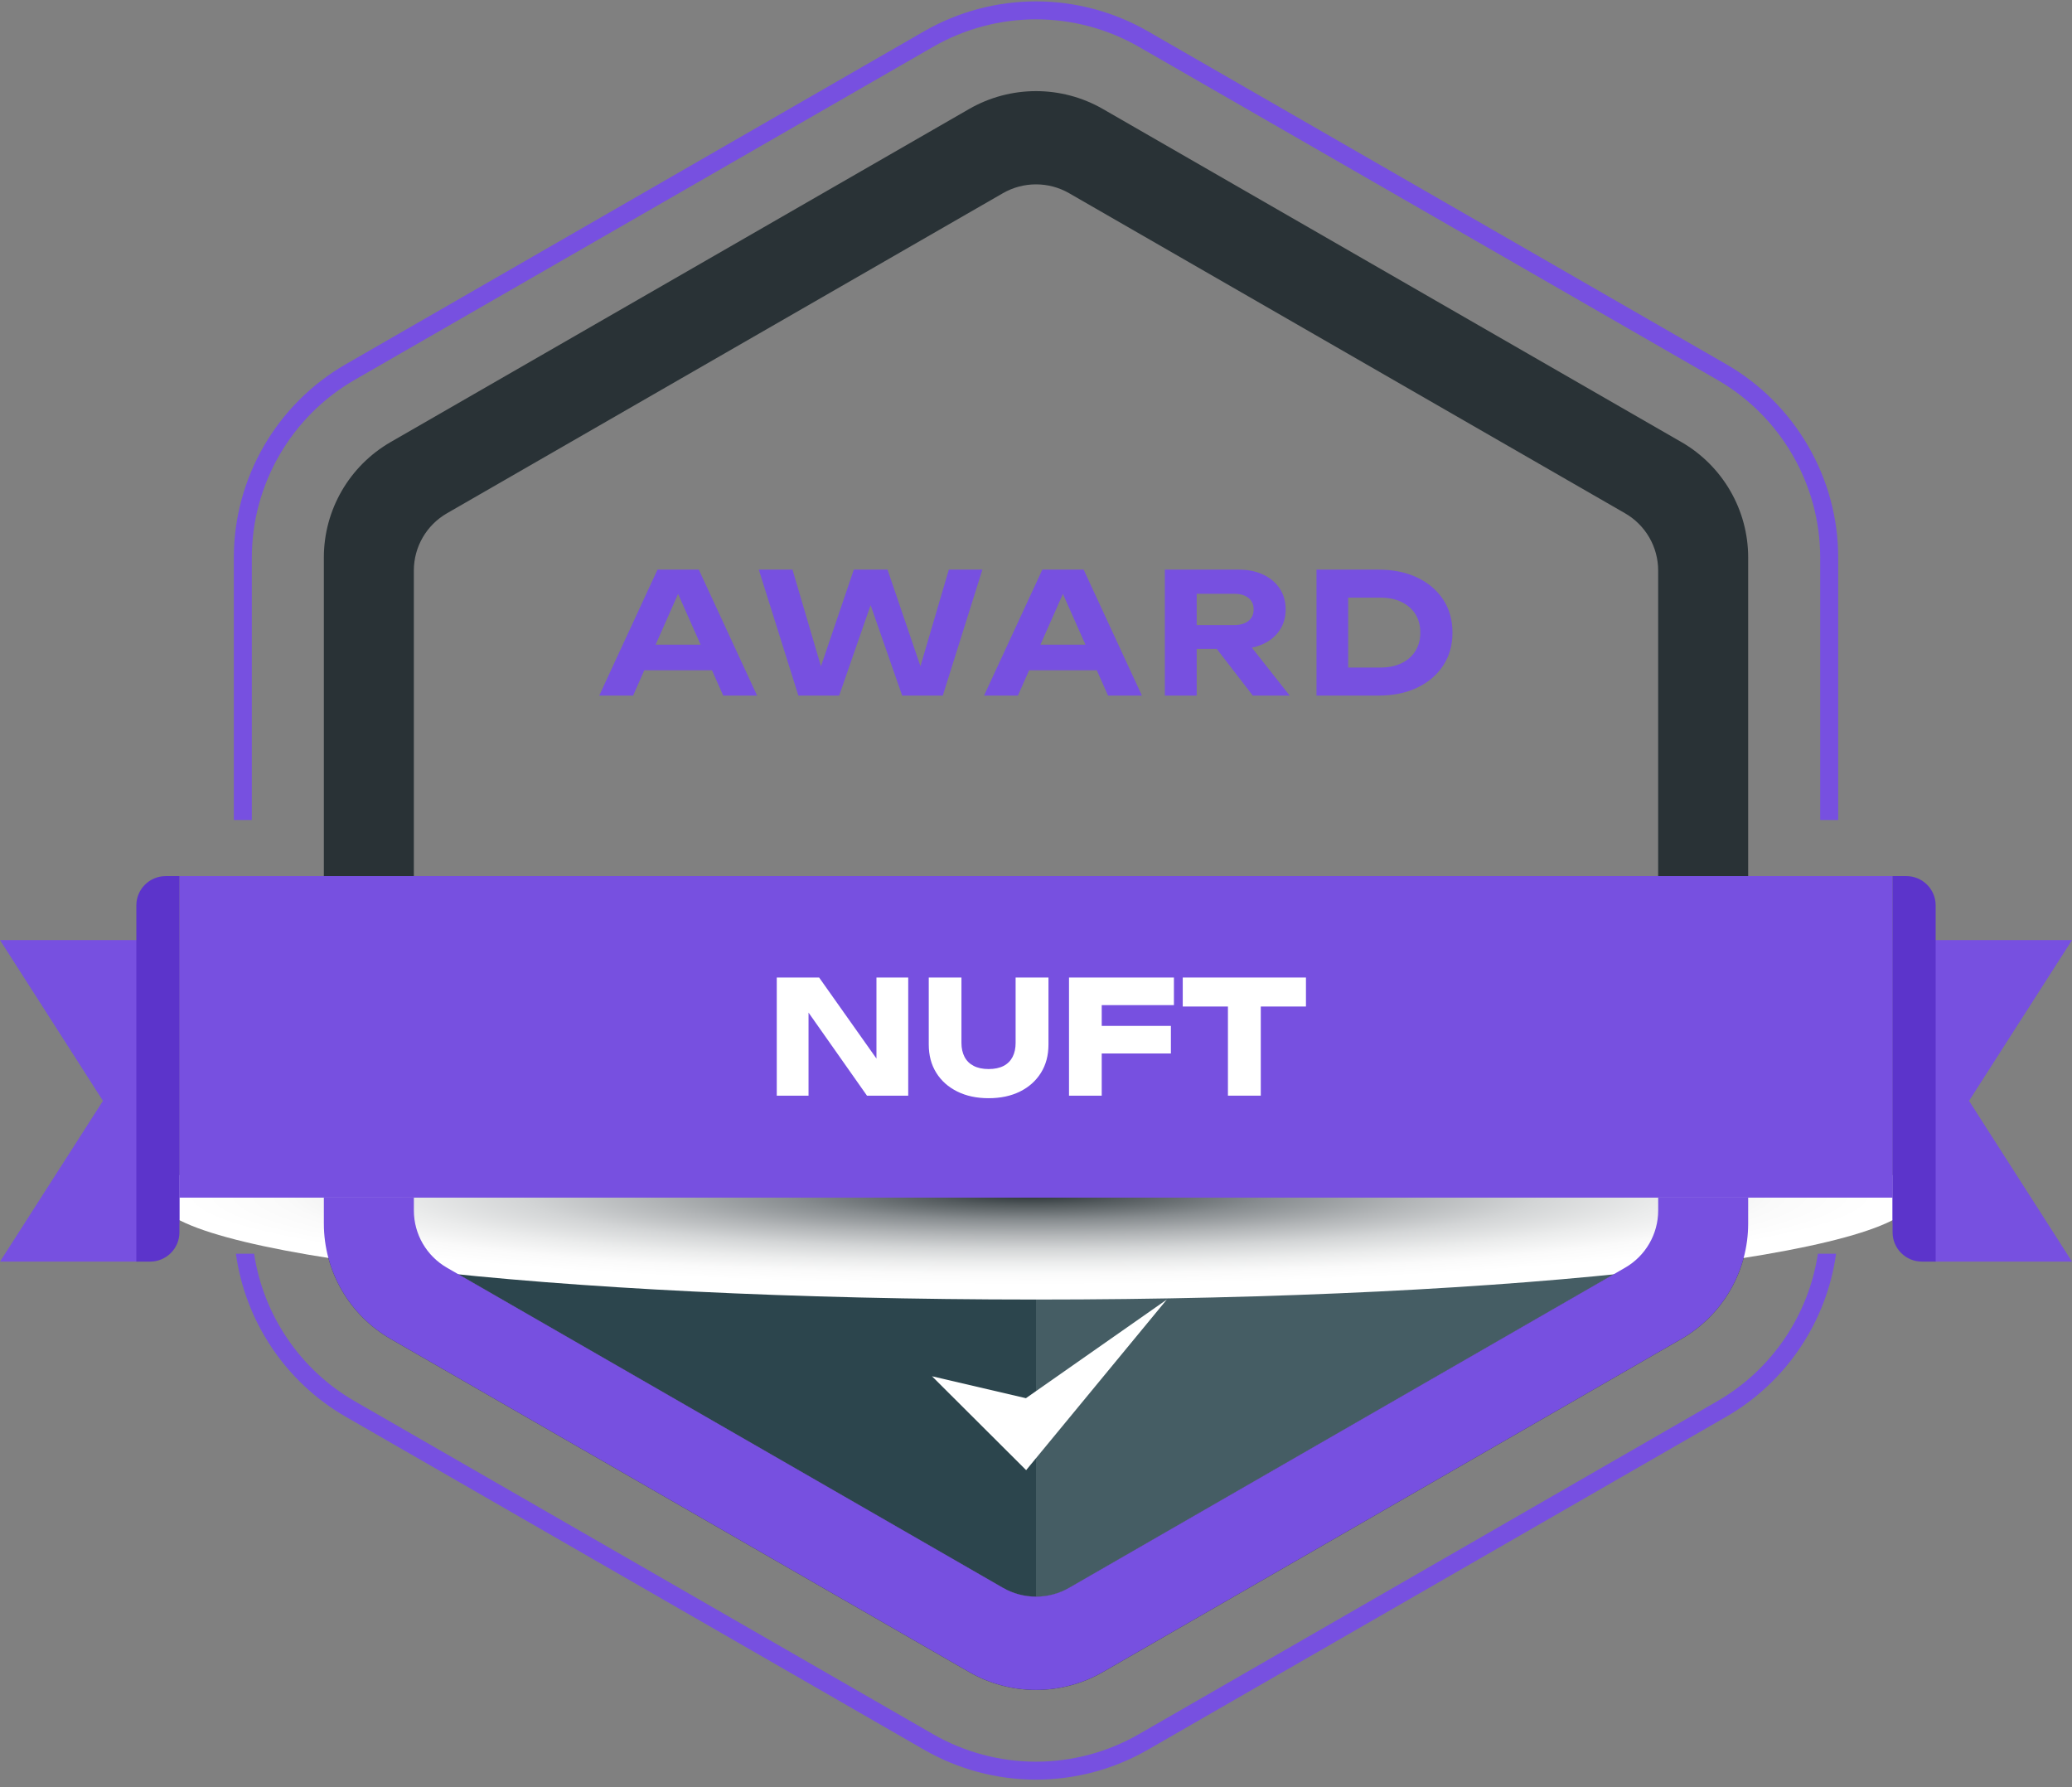
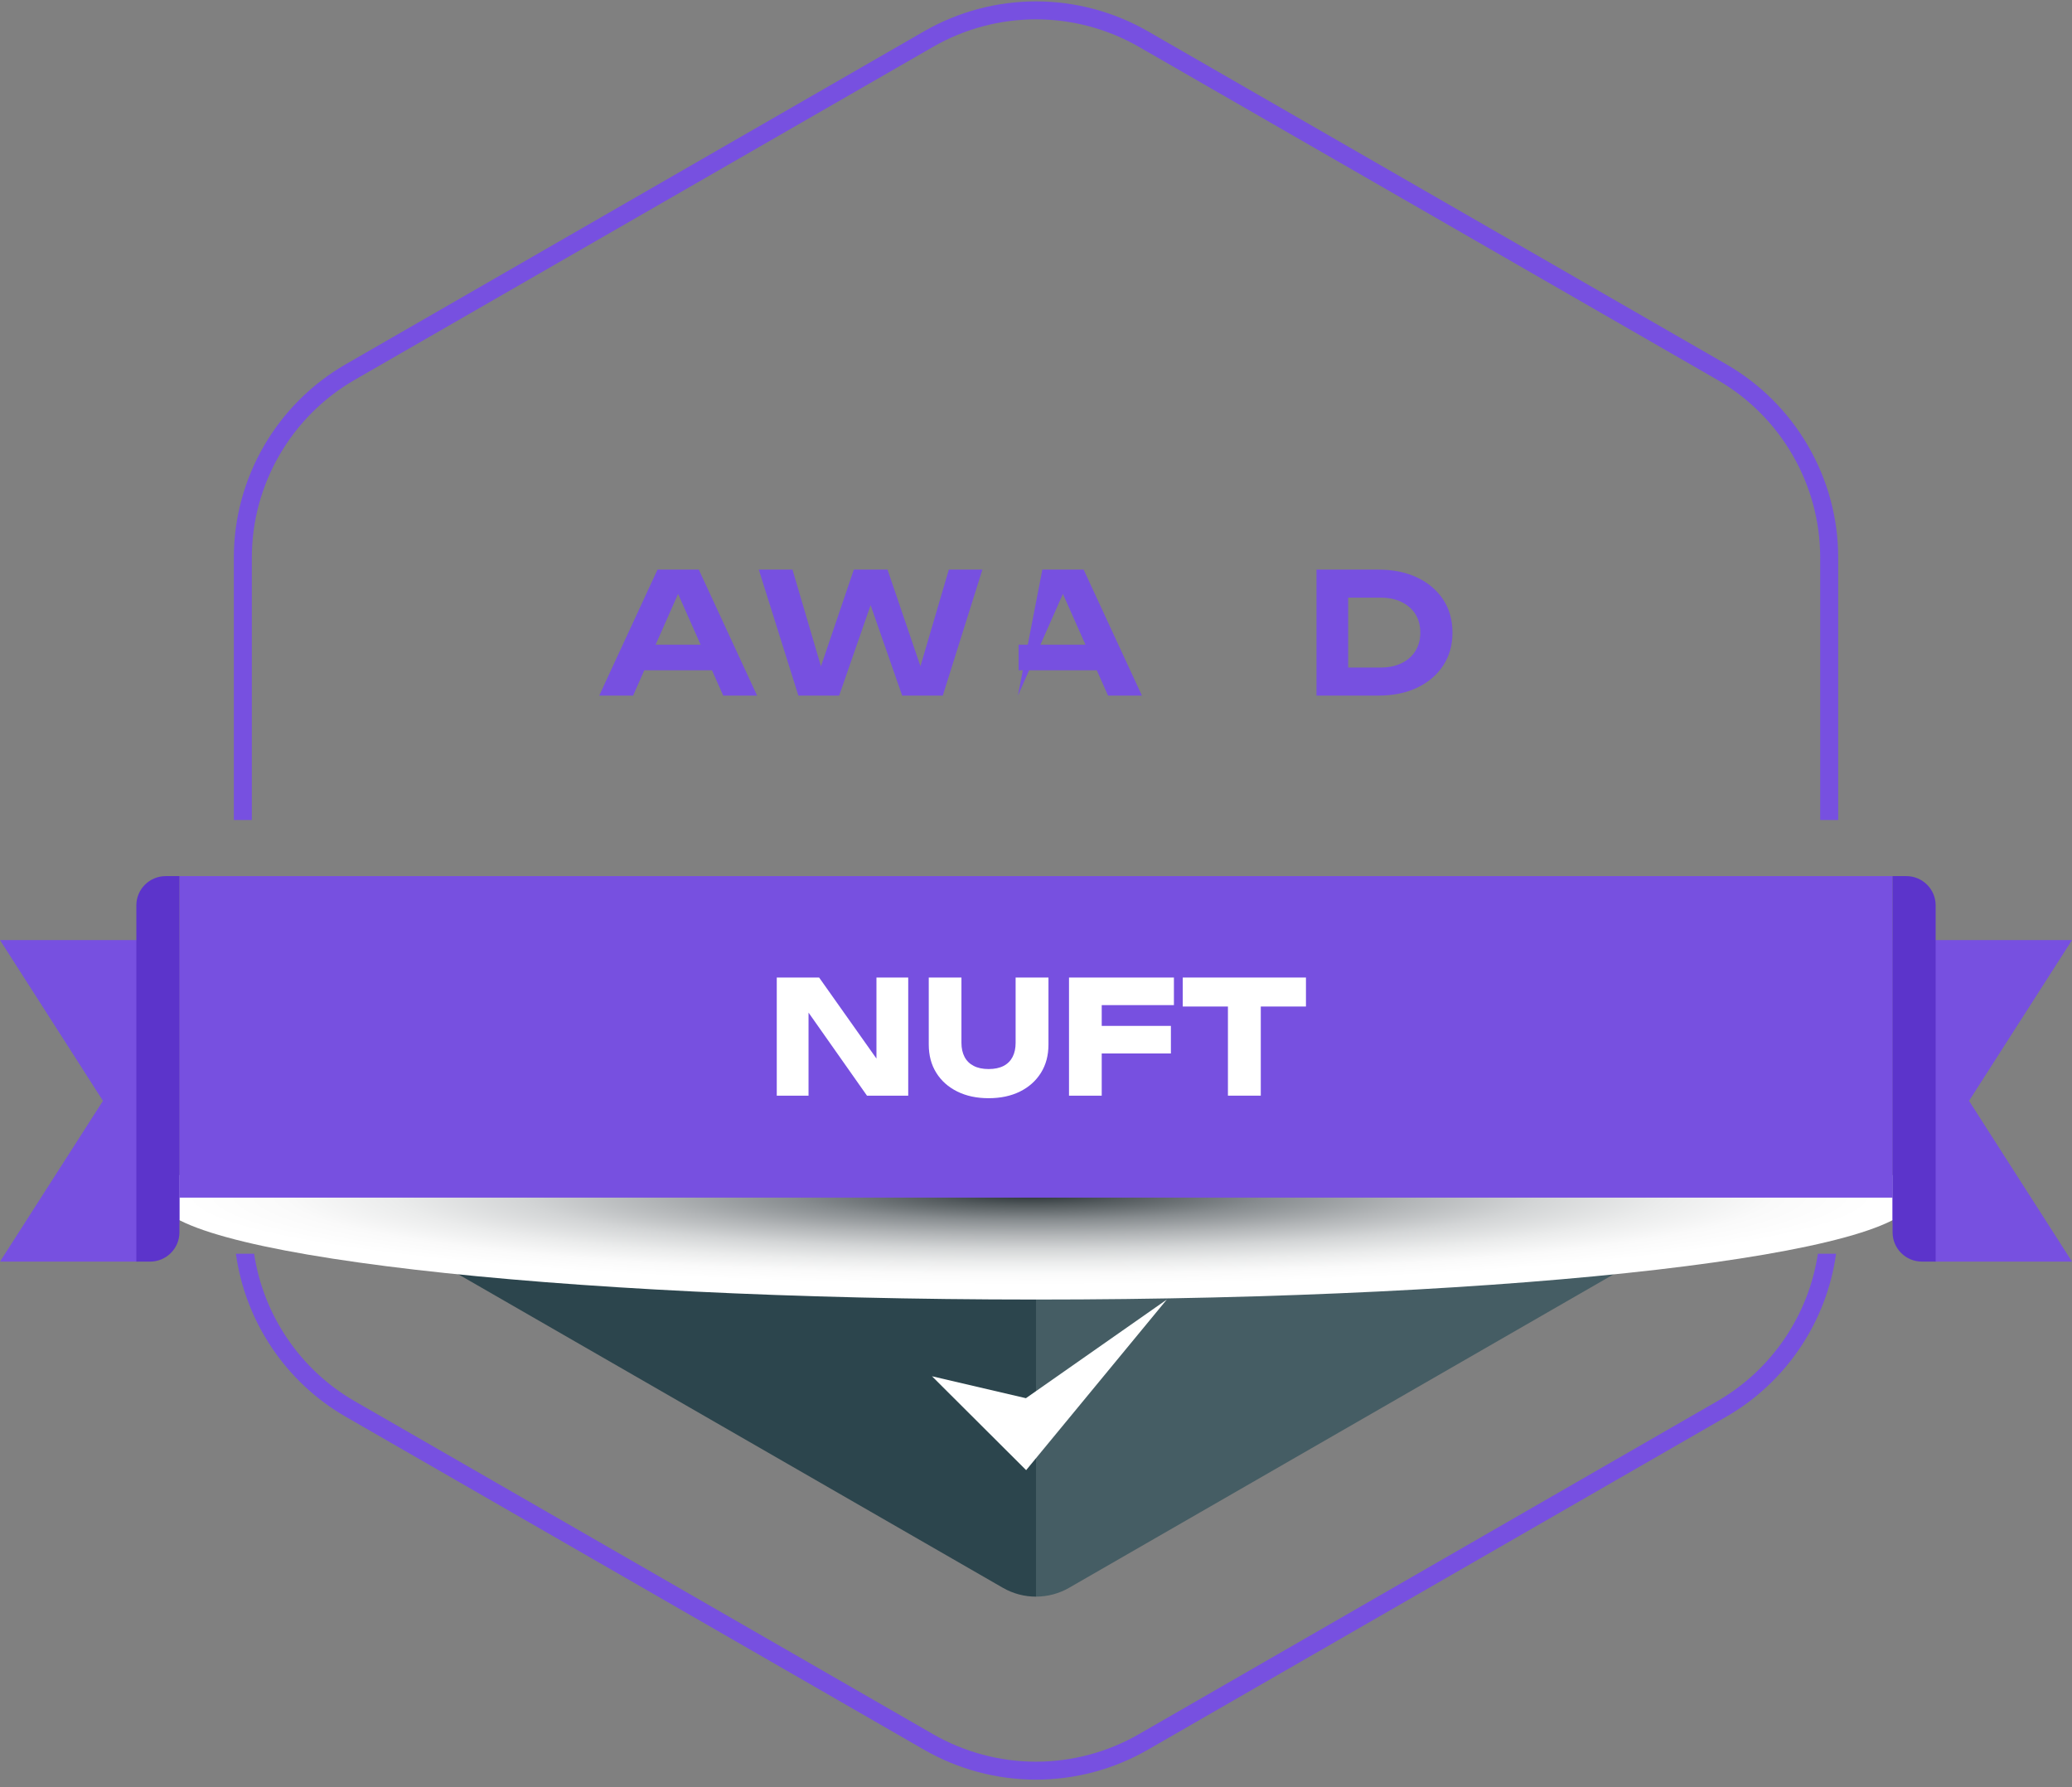
<svg xmlns="http://www.w3.org/2000/svg" width="160" height="138" viewBox="0 0 160 138" fill="none">
  <rect x="0" y="0" width="160" height="138" fill="#808080" stroke="none" />
  <g clip-path="url(#clip0_56_8470)">
-     <path d="M129.829 34.13L85.165 8.416C81.969 6.576 78.032 6.576 74.837 8.416L30.172 34.13C26.976 35.971 25.008 39.37 25.008 43.047V94.475C25.008 98.153 26.976 101.552 30.172 103.392L74.837 129.106C78.033 130.947 81.971 130.947 85.165 129.106L129.831 103.392C133.027 101.552 134.994 98.153 134.994 94.475V43.047C134.994 39.37 133.027 35.971 129.831 34.13H129.829ZM31.957 44.05C31.957 42.227 32.933 40.544 34.517 39.632L77.443 14.919C79.025 14.008 80.975 14.008 82.558 14.919L125.483 39.631C127.066 40.542 128.043 42.225 128.043 44.048V67.647H31.957V44.048V44.05ZM128.043 93.473C128.043 95.295 127.067 96.979 125.483 97.89L82.558 122.601C80.975 123.513 79.025 123.513 77.443 122.601L34.517 97.89C32.935 96.979 31.957 95.295 31.957 93.473V92.475H128.043V93.473Z" fill="#293236" />
    <path d="M80.001 92.475V123.286C79.118 123.286 78.236 123.059 77.442 122.603L34.517 97.892C32.934 96.98 31.957 95.297 31.957 93.474V92.477H79.999L80.001 92.475Z" fill="#2C454D" />
    <path d="M128.044 92.475V93.473C128.044 95.295 127.068 96.979 125.484 97.89L82.558 122.601C81.766 123.057 80.883 123.284 80 123.284V92.474H128.042L128.044 92.475Z" fill="#455D64" />
    <path d="M53.961 43.982L58.463 53.712H55.848L51.983 45.007H52.738L48.887 53.712H46.272L50.773 43.982H53.961ZM48.939 51.753V49.781H55.679V51.753H48.939Z" fill="#7750E0" />
    <path d="M71.501 52.687L70.707 52.7L73.27 43.982H75.86L72.802 53.712H69.666L66.713 45.253H67.741L64.8 53.712H61.651L58.594 43.982H61.196L63.759 52.687L62.978 52.674L65.932 43.982H68.534L71.501 52.687Z" fill="#7750E0" />
-     <path d="M83.678 43.982L88.18 53.712H85.564L81.7 45.007H82.455L78.603 53.712H75.988L80.49 43.982H83.678ZM78.656 51.753V49.781H85.395V51.753H78.656Z" fill="#7750E0" />
-     <path d="M91.654 48.263H95.31C95.77 48.263 96.134 48.158 96.403 47.945C96.671 47.733 96.806 47.438 96.806 47.056C96.806 46.675 96.671 46.38 96.403 46.168C96.134 45.955 95.77 45.85 95.31 45.85H91.302L92.408 44.643V53.712H89.949V43.982H95.635C96.364 43.982 97.001 44.111 97.548 44.371C98.094 44.63 98.519 44.989 98.823 45.448C99.127 45.907 99.278 46.442 99.278 47.056C99.278 47.671 99.127 48.193 98.823 48.652C98.519 49.111 98.094 49.468 97.548 49.722C97.001 49.977 96.364 50.105 95.635 50.105H91.654V48.263ZM93.228 49.158H95.999L99.591 53.712H96.741L93.228 49.158Z" fill="#7750E0" />
+     <path d="M83.678 43.982L88.18 53.712H85.564L81.7 45.007H82.455L78.603 53.712L80.49 43.982H83.678ZM78.656 51.753V49.781H85.395V51.753H78.656Z" fill="#7750E0" />
    <path d="M106.422 43.982C107.567 43.982 108.569 44.184 109.428 44.591C110.287 44.998 110.957 45.565 111.438 46.291C111.919 47.017 112.16 47.869 112.16 48.847C112.16 49.825 111.919 50.665 111.438 51.396C110.957 52.127 110.287 52.695 109.428 53.102C108.569 53.509 107.567 53.712 106.422 53.712H101.66V43.982H106.422ZM104.106 52.713L102.909 51.545H106.604C107.229 51.545 107.771 51.433 108.231 51.208C108.691 50.983 109.046 50.67 109.298 50.267C109.55 49.865 109.675 49.392 109.675 48.847C109.675 48.302 109.55 47.817 109.298 47.42C109.046 47.022 108.691 46.711 108.231 46.486C107.771 46.26 107.229 46.148 106.604 46.148H102.909L104.106 44.981V52.713Z" fill="#7750E0" />
    <path d="M71.969 106.269L79.239 113.518L90.101 100.345L79.222 107.962L71.969 106.269Z" fill="white" />
    <path style="mix-blend-mode:multiply" d="M80.001 100.345C117.451 100.345 147.81 96.822 147.81 92.475C147.81 88.129 117.451 84.605 80.001 84.605C42.551 84.605 12.191 88.129 12.191 92.475C12.191 96.822 42.551 100.345 80.001 100.345Z" fill="url(#paint0_radial_56_8470)" />
    <path d="M146.147 67.649H13.855V92.475H146.147V67.649Z" fill="#7750E0" />
    <path d="M146.146 72.59H160L152.05 85.002L160 97.415H149.471C147.634 97.415 146.145 95.931 146.145 94.099V72.588L146.146 72.59Z" fill="#7750E0" />
    <path d="M146.146 67.649H147.207C148.456 67.649 149.471 68.661 149.471 69.906V97.415H148.41C147.161 97.415 146.146 96.403 146.146 95.157V67.649Z" fill="#5C34CB" />
    <path d="M13.854 72.59H0L7.95 85.002L0 97.415H10.529C12.366 97.415 13.855 95.931 13.855 94.099V72.588L13.854 72.59Z" fill="#7750E0" />
    <path d="M11.59 97.416H10.529L10.529 69.908C10.529 68.662 11.544 67.65 12.793 67.65H13.854L13.854 95.159C13.854 96.405 12.839 97.416 11.59 97.416Z" fill="#5C34CB" />
-     <path d="M134.994 92.475V94.475C134.994 98.153 133.027 101.552 129.831 103.392L85.165 129.106C81.969 130.947 78.032 130.947 74.837 129.106L30.172 103.392C26.976 101.552 25.008 98.153 25.008 94.475V92.475H31.959V93.473C31.959 95.295 32.935 96.979 34.519 97.89L77.445 122.601C79.027 123.513 80.977 123.513 82.559 122.601L125.485 97.89C127.067 96.979 128.045 95.295 128.045 93.473V92.475H134.996H134.994Z" fill="#7750E0" />
    <path d="M68.461 82.839L67.68 82.996V75.48H70.133V84.602H66.948L61.667 77.097L62.435 76.939V84.602H59.982V75.48H63.252L68.459 82.839H68.461Z" fill="white" />
    <path d="M74.243 80.528C74.243 80.942 74.323 81.3 74.48 81.605C74.638 81.91 74.874 82.142 75.188 82.304C75.5 82.466 75.886 82.547 76.341 82.547C76.796 82.547 77.19 82.466 77.499 82.304C77.808 82.142 78.039 81.908 78.195 81.605C78.35 81.3 78.426 80.942 78.426 80.528V75.481H80.963V80.651C80.963 81.487 80.77 82.215 80.384 82.834C79.997 83.454 79.459 83.937 78.768 84.281C78.076 84.625 77.268 84.798 76.341 84.798C75.414 84.798 74.615 84.626 73.919 84.281C73.225 83.937 72.683 83.454 72.298 82.834C71.911 82.213 71.719 81.487 71.719 80.651V75.481H74.243V80.528Z" fill="white" />
    <path d="M90.65 75.481V77.609H83.868L85.075 76.406V84.603H82.549V75.481H90.648H90.65ZM83.782 79.215H90.417V81.342H83.782V79.215Z" fill="white" />
    <path d="M91.332 75.481H100.846V77.719H91.332V75.481ZM94.821 76.587H97.358V84.602H94.821V76.587Z" fill="white" />
    <path d="M19.447 63.317V43.048C19.447 37.407 22.492 32.15 27.39 29.33L72.056 3.616C74.468 2.228 77.215 1.493 80.001 1.493C82.787 1.493 85.534 2.228 87.946 3.616L132.61 29.328C137.511 32.15 140.555 37.407 140.555 43.048V63.317H141.946V43.048C141.946 36.913 138.636 31.196 133.306 28.128L88.641 2.416C86.017 0.906 83.029 0.107 80.001 0.107C76.973 0.107 73.984 0.905 71.362 2.414L26.696 28.128C21.368 31.196 18.057 36.913 18.057 43.048V63.317H19.447Z" fill="#7750E0" />
    <path d="M140.377 96.807C139.666 101.534 136.827 105.765 132.609 108.193L87.944 133.906C85.532 135.295 82.785 136.029 79.999 136.029C77.213 136.029 74.466 135.295 72.054 133.906L27.39 108.193C23.172 105.765 20.333 101.532 19.622 96.805H18.217C18.937 102.029 22.049 106.717 26.695 109.393L71.359 135.106C73.983 136.616 76.97 137.416 79.999 137.416C83.027 137.416 86.016 136.618 88.638 135.106L133.304 109.393C137.95 106.717 141.06 102.029 141.782 96.805H140.377V96.807Z" fill="#7750E0" />
  </g>
  <defs>
    <radialGradient id="paint0_radial_56_8470" cx="0" cy="0" r="1" gradientUnits="userSpaceOnUse" gradientTransform="translate(79.516 92.246) scale(65.784 6.957)">
      <stop stop-color="#293236" />
      <stop offset="0.12" stop-color="#545B5E" />
      <stop offset="0.28" stop-color="#878C8F" />
      <stop offset="0.45" stop-color="#B2B5B7" />
      <stop offset="0.6" stop-color="#D3D5D6" />
      <stop offset="0.75" stop-color="#EBECEC" />
      <stop offset="0.88" stop-color="#FAFAFA" />
      <stop offset="1" stop-color="white" />
    </radialGradient>
    <clipPath id="clip0_56_8470">
      <rect width="160" height="138" fill="white" />
    </clipPath>
  </defs>
</svg>